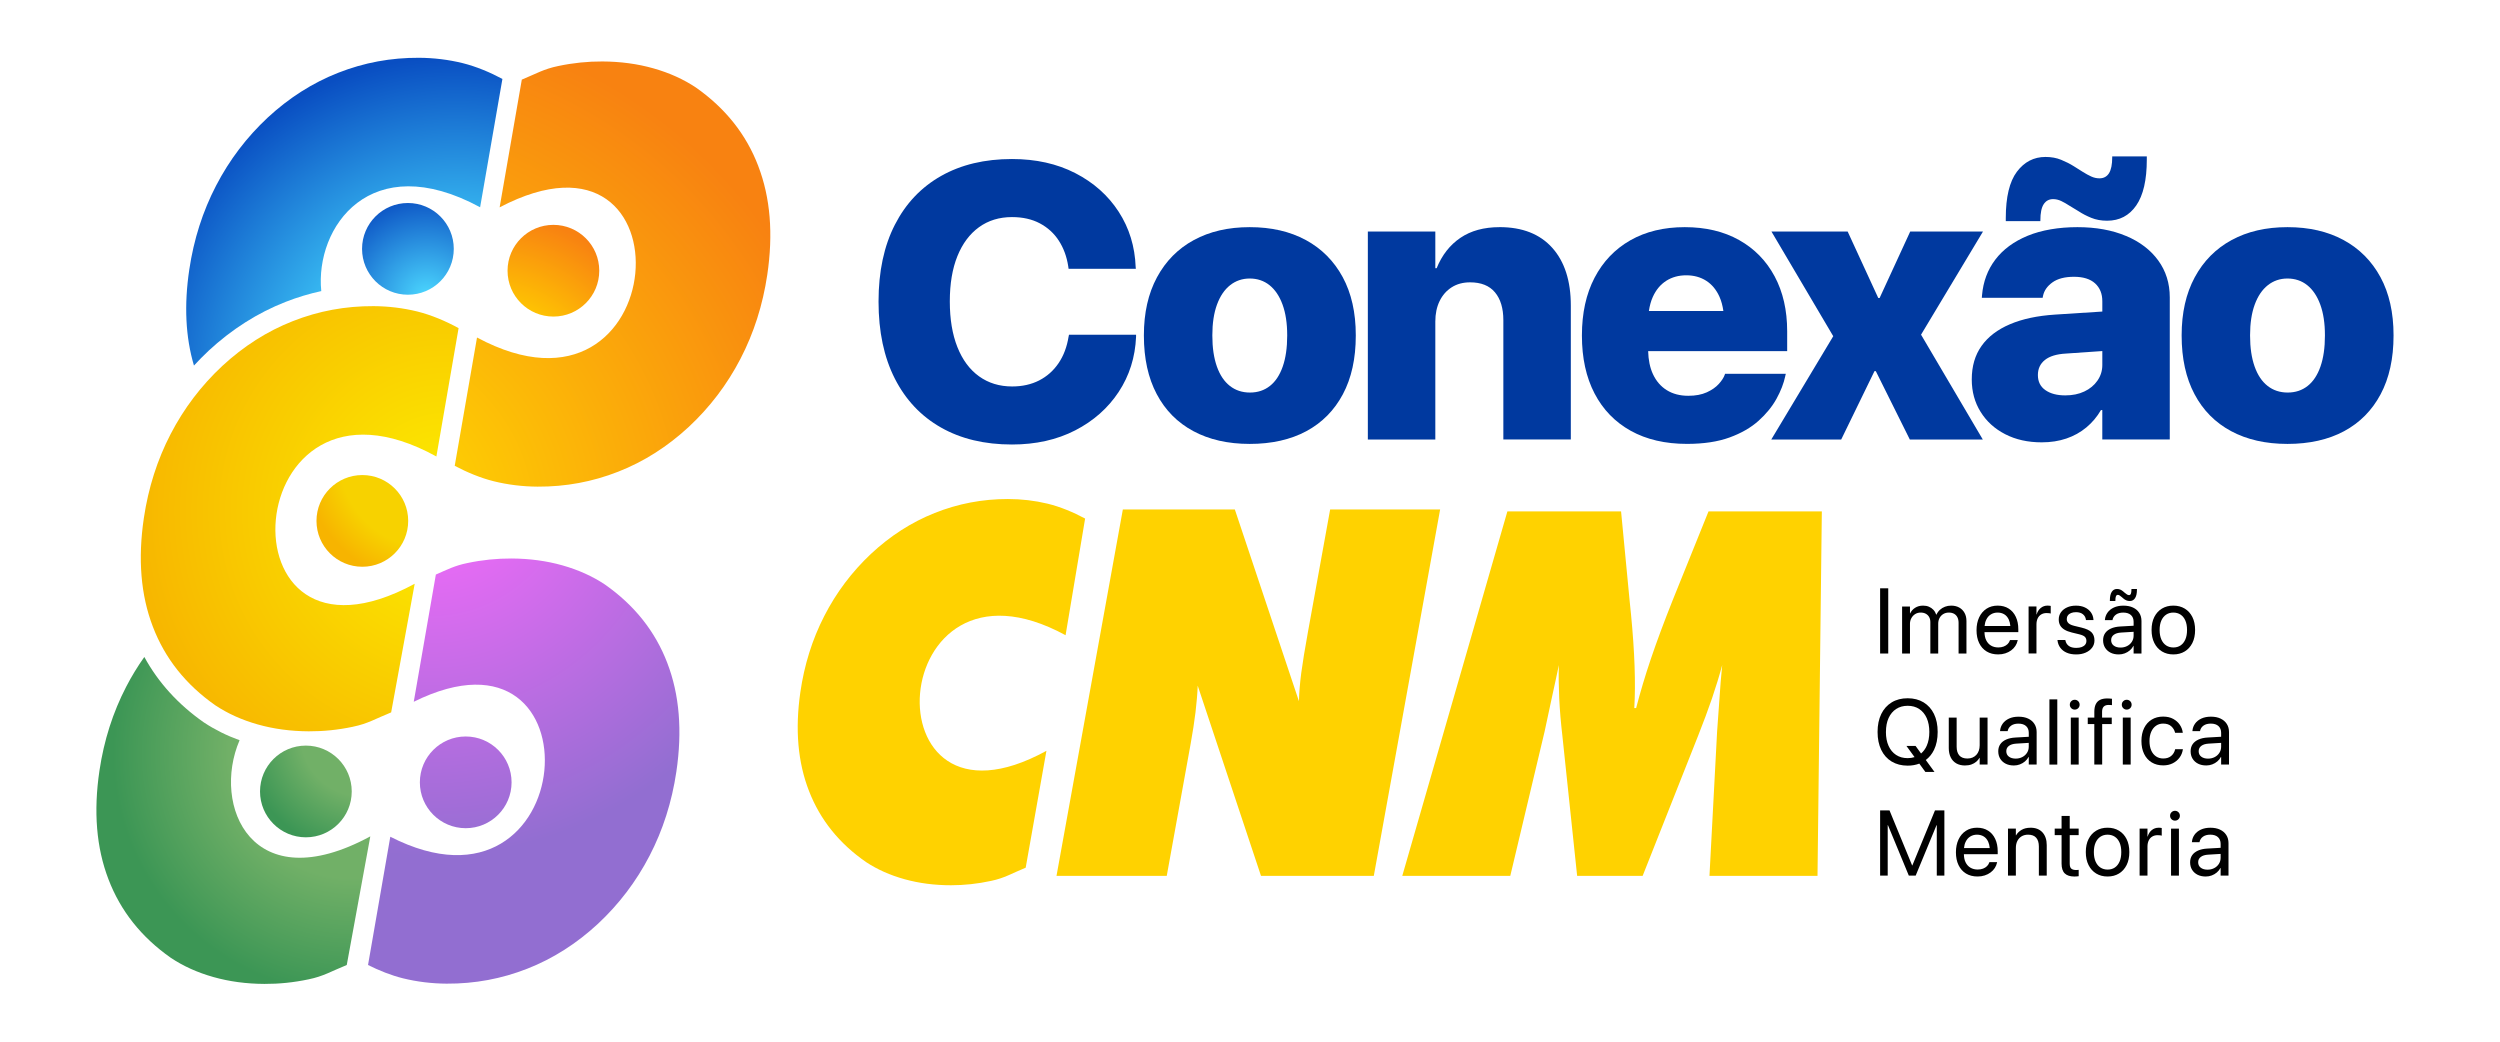
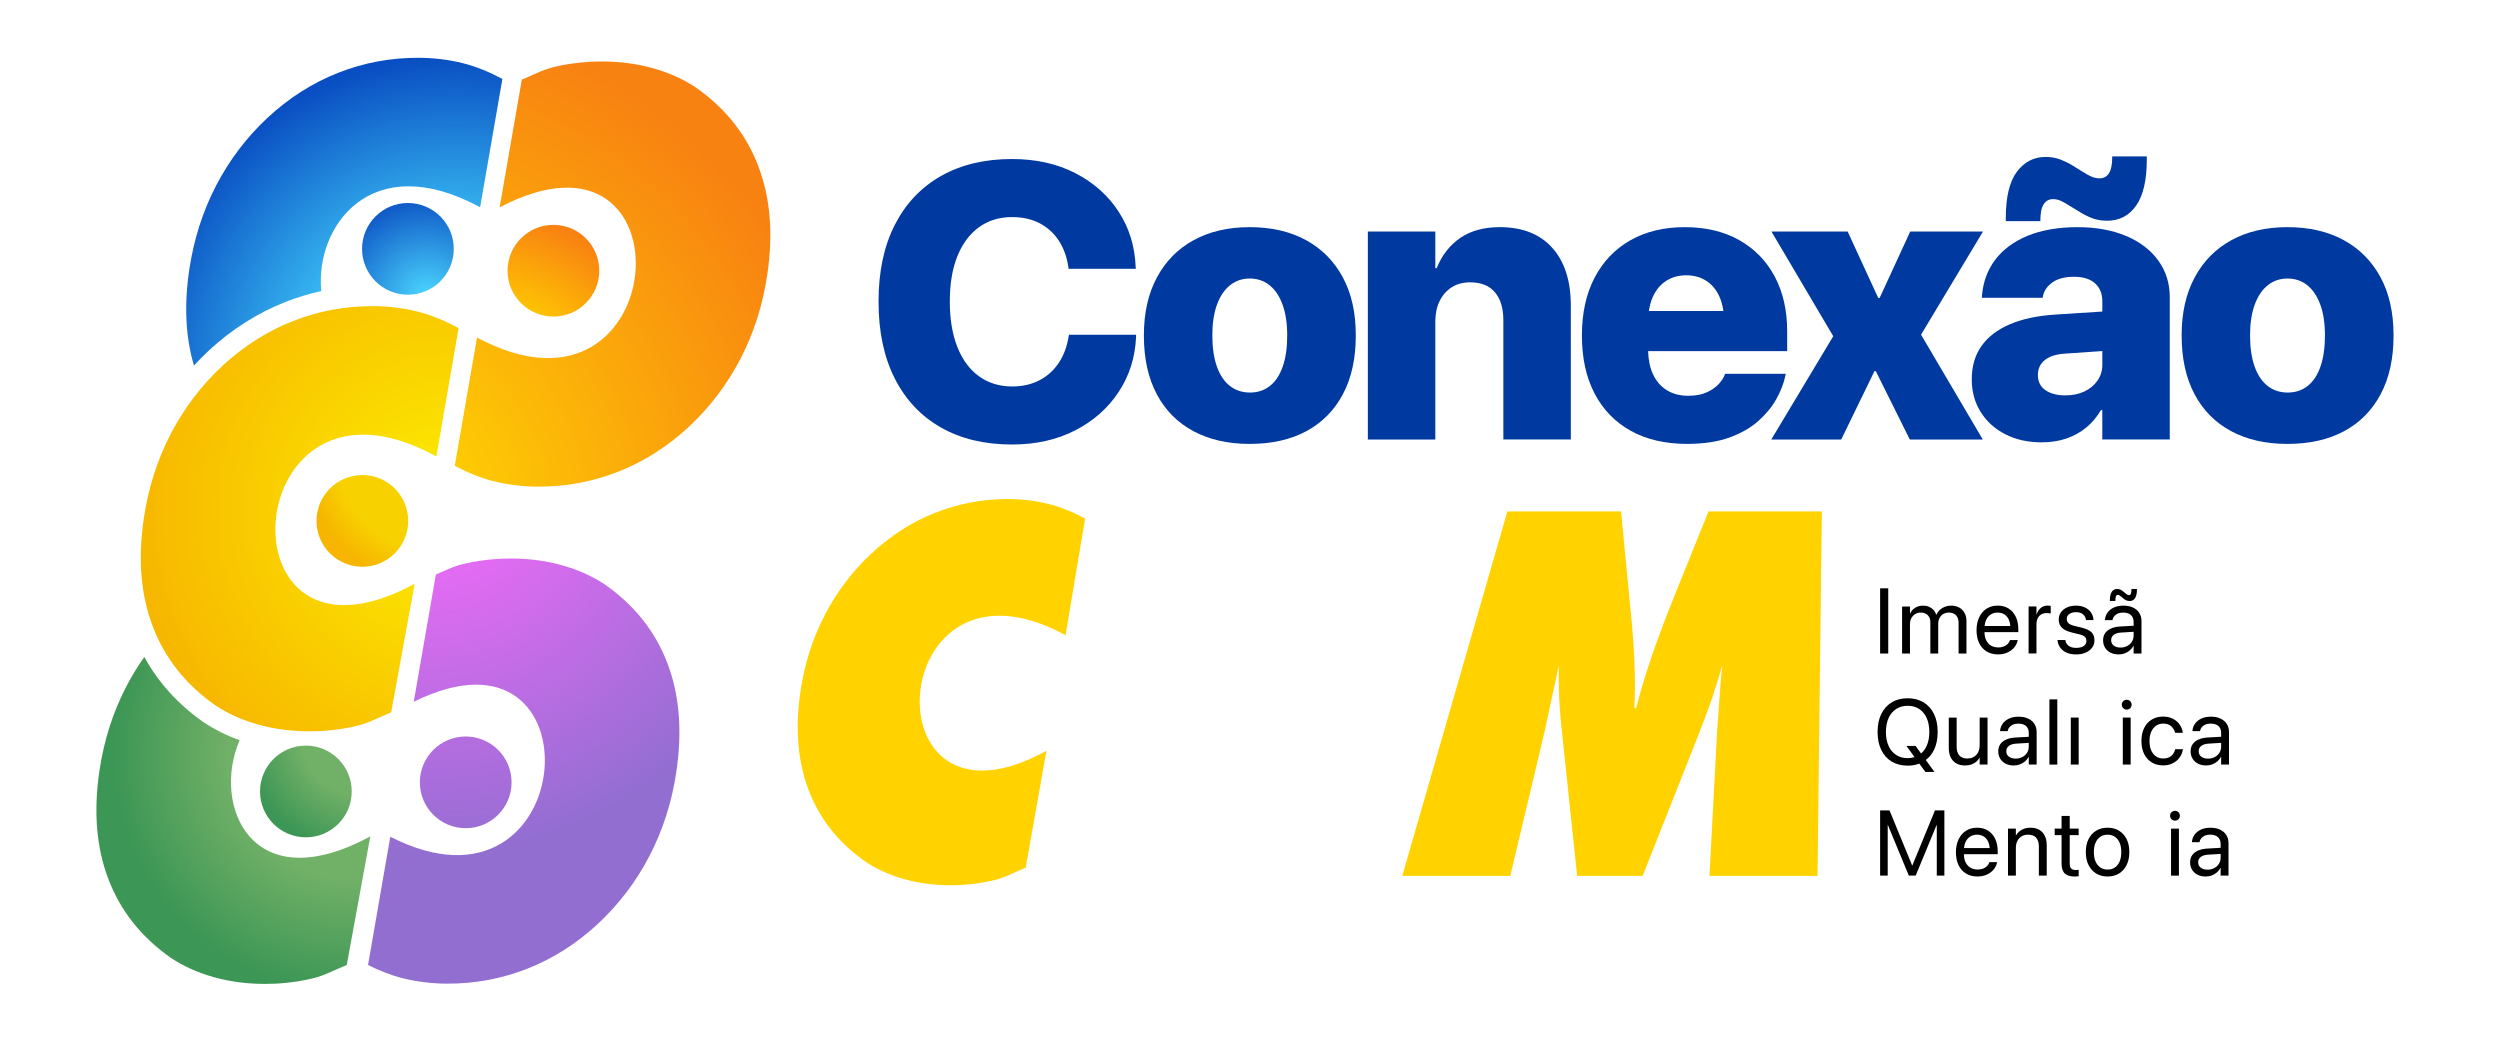
<svg xmlns="http://www.w3.org/2000/svg" xmlns:xlink="http://www.w3.org/1999/xlink" id="Layer_1" viewBox="0 0 1080 450">
  <defs>
    <style>.cls-1{fill:url(#radial-gradient-7);}.cls-2{fill:url(#radial-gradient-6);}.cls-3{fill:url(#radial-gradient-5);}.cls-4{fill:url(#radial-gradient-4);}.cls-5{fill:url(#radial-gradient-9);}.cls-6{fill:url(#radial-gradient-8);}.cls-7{fill:url(#radial-gradient-3);}.cls-8{fill:url(#radial-gradient-2);}.cls-9{fill:url(#radial-gradient);}.cls-10{fill:#ffd200;}.cls-11{fill:url(#radial-gradient-10);}.cls-12{fill:#00399f;}</style>
    <radialGradient id="radial-gradient" cx="193.52" cy="220.83" fx="193.52" fy="220.83" r="176.62" gradientUnits="userSpaceOnUse">
      <stop offset="0" stop-color="#fcee00" />
      <stop offset=".8" stop-color="#f7b400" />
    </radialGradient>
    <radialGradient id="radial-gradient-2" cx="211.93" cy="177.18" fx="211.93" fy="177.18" r="139.05" gradientTransform="translate(-2.17 -1.52) rotate(.3)" gradientUnits="userSpaceOnUse">
      <stop offset=".29" stop-color="#ffce00" />
      <stop offset=".61" stop-color="#f88211" />
    </radialGradient>
    <radialGradient id="radial-gradient-3" cx="189.72" cy="197.1" fx="189.72" fy="197.1" r="56" gradientTransform="translate(-2.17 -1.52) rotate(.3)" gradientUnits="userSpaceOnUse">
      <stop offset=".72" stop-color="#f7d200" />
      <stop offset="1" stop-color="#f7b400" />
    </radialGradient>
    <radialGradient id="radial-gradient-4" cx="187.19" cy="128.87" fx="187.19" fy="128.87" r="52.07" gradientTransform="translate(-2.17 -1.52) rotate(.3)" gradientUnits="userSpaceOnUse">
      <stop offset="0" stop-color="#4cd8ff" />
      <stop offset="1" stop-color="#003ab9" />
    </radialGradient>
    <radialGradient id="radial-gradient-5" cx="160.32" cy="318.24" fx="160.32" fy="318.24" r="57.45" gradientTransform="translate(-2.17 -1.52) rotate(.3)" gradientUnits="userSpaceOnUse">
      <stop offset=".46" stop-color="#71b067" />
      <stop offset=".89" stop-color="#3c9655" />
    </radialGradient>
    <radialGradient id="radial-gradient-6" cx="189.08" cy="206.78" fx="189.08" fy="206.78" r="241.39" gradientTransform="translate(-2.17 -1.52) rotate(.3)" gradientUnits="userSpaceOnUse">
      <stop offset="0" stop-color="#ff6aff" />
      <stop offset=".69" stop-color="#926ed1" />
    </radialGradient>
    <radialGradient id="radial-gradient-7" cx="152.83" cy="224.26" fx="152.83" fy="224.26" r="218.17" gradientUnits="userSpaceOnUse">
      <stop offset="0" stop-color="#ffe000" />
      <stop offset="1" stop-color="#f88211" />
    </radialGradient>
    <radialGradient id="radial-gradient-8" cx="185.5" cy="204.01" fx="185.5" fy="204.01" r="240.46" gradientTransform="matrix(1,0,0,1,0,0)" xlink:href="#radial-gradient-6" />
    <radialGradient id="radial-gradient-9" cx="197.21" cy="164.31" fx="197.21" fy="164.31" r="205.81" gradientUnits="userSpaceOnUse">
      <stop offset=".23" stop-color="#45d8ff" />
      <stop offset=".68" stop-color="#094ec2" />
    </radialGradient>
    <radialGradient id="radial-gradient-10" cx="152.78" cy="325.58" fx="152.78" fy="325.58" r="116.97" gradientTransform="matrix(1,0,0,1,0,0)" xlink:href="#radial-gradient-5" />
  </defs>
  <path class="cls-10" d="M738.49,378.37l3.3-62.37c.35-4.81.65-9.59,1.03-14.33.31-4.77.68-9.6,1.17-14.36-1.2,4.49-2.66,9.26-4.39,14.36-1.72,5.01-3.73,10.39-6.01,16.16l-23.97,60.54h-28.3l-6.38-60.54c-.67-5.77-1.12-11.15-1.36-16.16-.22-5.1-.31-9.87-.15-14.36-1.04,4.83-2.03,9.64-3.1,14.39-.99,4.71-2.02,9.49-3.06,14.3l-14.83,62.37h-46.66l45.4-157.43h49.12l3.73,38.92c.1,1.2.31,3.06.56,5.49,1.59,16.44,2.06,29.91,1.42,40.53h.8c1.73-6.66,3.83-13.77,6.38-21.31,2.55-7.52,5.68-15.95,9.44-25.37l15.44-38.26h48.96l-1.87,157.43h-46.68" />
-   <path class="cls-10" d="M456.41,378.37l28.66-158.28h48.38l27.69,82.84c.09-3.66.42-7.74,1-12.23.6-4.46,1.55-10.29,2.86-17.52l9.62-53.08h47.51l-28.65,158.28h-48.73l-27.34-82.17c-.13,3.53-.47,7.34-.95,11.46-.49,4.06-1.19,8.54-2.1,13.63l-10.33,57.08h-47.64" />
  <path class="cls-10" d="M460.3,274.4c-78.34-42.65-86.46,92.94-8.24,49.95l-8.96,50.49c-6.08,2.5-9.09,4.47-14.92,5.7-5.85,1.27-11.63,1.89-17.34,1.89-7.05,0-13.71-.85-20-2.59-6.31-1.74-11.83-4.22-16.68-7.41-11.66-8.07-19.85-18.31-24.66-30.69-4.83-12.37-6.07-26.56-3.76-42.63,1.7-11.83,5.14-22.85,10.34-32.98,5.18-10.13,11.91-19.06,20.11-26.79,8.34-7.8,17.54-13.73,27.58-17.72,10.1-4.03,20.62-6.04,31.61-6.04,5.89,0,11.59.67,17.14,2,5.51,1.33,11.22,3.73,16.25,6.44l-8.44,50.38" />
  <path class="cls-9" d="M152.5,313.94c6.43-1.32,9.77-3.47,16.48-6.19l10.17-55.57c-86.42,46.9-76.68-102.43,9.37-54.98l9.59-55.45c-5.52-3.02-11.8-5.69-17.86-7.19-6.11-1.5-12.39-2.27-18.87-2.31-12.11-.06-23.71,2.08-34.86,6.47-11.08,4.34-21.25,10.82-30.48,19.36-9.08,8.47-16.54,18.27-22.31,29.4-5.78,11.13-9.64,23.25-11.58,36.28-2.63,17.69-1.35,33.33,3.89,46.98,5.22,13.67,14.19,25,26.99,33.96,5.33,3.54,11.39,6.3,18.33,8.26,6.92,1.96,14.26,2.93,22.02,2.97,6.29.03,12.67-.61,19.12-1.98Z" />
  <circle class="cls-8" cx="239.07" cy="116.95" r="19.81" />
  <circle class="cls-7" cx="156.53" cy="225.03" r="19.81" />
  <circle class="cls-4" cx="176.22" cy="107.51" r="19.81" />
  <circle class="cls-3" cx="132.14" cy="341.91" r="19.81" />
  <circle class="cls-2" cx="201.19" cy="337.97" r="19.81" />
  <path class="cls-12" d="M461.63,145.41c-.71,4.45-2.16,8.29-4.35,11.51-2.19,3.22-4.98,5.69-8.37,7.43-3.39,1.73-7.28,2.6-11.66,2.6-5.47,0-10.24-1.46-14.29-4.37-4.05-2.91-7.17-7.12-9.36-12.62-2.19-5.5-3.28-12.07-3.28-19.72v-.08c0-7.59,1.09-14.09,3.28-19.51,2.19-5.42,5.3-9.58,9.32-12.5,4.02-2.91,8.77-4.37,14.25-4.37,4.65,0,8.67.91,12.07,2.72,3.39,1.81,6.12,4.3,8.17,7.47,2.05,3.16,3.41,6.83,4.06,11.01l.16,1.15h29.06l-.08-.74c-.33-8.91-2.78-16.88-7.35-23.93-4.57-7.04-10.81-12.59-18.72-16.66-7.91-4.07-17.04-6.1-27.38-6.1-11.77,0-21.96,2.43-30.58,7.3-8.62,4.87-15.29,11.89-19.99,21.08-4.71,9.19-7.06,20.24-7.06,33.16v.08c0,12.93,2.34,23.99,7.02,33.21,4.68,9.21,11.33,16.27,19.95,21.16,8.62,4.9,18.84,7.34,30.67,7.34,10.29,0,19.39-2.04,27.3-6.1,7.91-4.07,14.18-9.61,18.8-16.62,4.62-7.01,7.13-14.95,7.51-23.8v-.91h-28.98l-.16.83Z" />
  <path class="cls-12" d="M564.11,103.7c-6.84-3.71-14.92-5.57-24.22-5.57s-17.3,1.86-24.14,5.57c-6.84,3.71-12.15,9.08-15.93,16.09-3.78,7.01-5.66,15.36-5.66,25.04v.17c0,9.85,1.85,18.26,5.54,25.24,3.69,6.99,8.96,12.32,15.81,16,6.84,3.68,14.97,5.53,24.38,5.53s17.61-1.83,24.43-5.49c6.81-3.66,12.08-8.98,15.8-15.96,3.72-6.98,5.58-15.43,5.58-25.33v-.17c0-9.79-1.89-18.16-5.66-25.12-3.78-6.96-9.09-12.29-15.93-16.01ZM556.07,144.99c0,5.23-.64,9.68-1.93,13.37-1.29,3.68-3.13,6.48-5.54,8.37-2.41,1.9-5.28,2.85-8.62,2.85s-6.23-.95-8.66-2.85c-2.44-1.9-4.31-4.69-5.62-8.37-1.31-3.68-1.97-8.14-1.97-13.37v-.17c0-5.17.67-9.58,2.01-13.24,1.34-3.66,3.23-6.45,5.66-8.37,2.43-1.92,5.27-2.89,8.5-2.89s6.13.96,8.54,2.89c2.41,1.93,4.28,4.72,5.62,8.37,1.34,3.66,2.01,8.07,2.01,13.24v.17Z" />
  <path class="cls-12" d="M647.8,98.13c-6.73,0-12.37,1.54-16.91,4.62-4.54,3.08-7.96,7.45-10.26,13.12h-.57v-15.84h-29.15v89.84h29.15v-50.98c0-3.35.62-6.3,1.85-8.83,1.23-2.53,2.97-4.51,5.21-5.94,2.24-1.43,4.9-2.15,7.96-2.15,4.76,0,8.35,1.44,10.76,4.33,2.41,2.89,3.61,6.89,3.61,12v51.56h29.15v-57.83c0-10.67-2.67-18.99-8.01-24.96-5.34-5.97-12.93-8.95-22.78-8.95Z" />
  <path class="cls-12" d="M771.22,162.48l.25-.99h-26.27l-.08.33c-.44,1.27-1.3,2.61-2.59,4.04-1.29,1.43-3.03,2.64-5.21,3.63-2.19.99-4.84,1.49-7.96,1.49-3.61,0-6.72-.81-9.32-2.43-2.6-1.62-4.6-3.95-5.99-6.97-1.28-2.78-1.95-6.1-2.05-9.9h60.06v-8.58c0-9.07-1.81-16.98-5.42-23.72-3.61-6.74-8.73-11.96-15.35-15.68-6.62-3.71-14.45-5.57-23.48-5.57s-16.87,1.9-23.52,5.69c-6.65,3.79-11.8,9.19-15.44,16.17-3.64,6.98-5.46,15.29-5.46,24.91v.08c0,9.68,1.82,18.01,5.46,25,3.64,6.98,8.85,12.36,15.64,16.13,6.79,3.77,14.89,5.65,24.3,5.65,7.17,0,13.29-.92,18.35-2.76,5.06-1.84,9.25-4.25,12.56-7.22,3.31-2.97,5.9-6.15,7.76-9.53,1.86-3.38,3.12-6.64,3.78-9.78ZM719.79,121.32c2.49-1.59,5.38-2.39,8.66-2.39s6.16.78,8.62,2.35c2.46,1.57,4.38,3.88,5.75,6.93.81,1.81,1.35,3.88,1.68,6.15h-32.18c.33-2.23.87-4.27,1.68-6.06,1.37-3.05,3.3-5.38,5.79-6.97Z" />
  <polygon class="cls-12" points="856.65 100.03 825.21 100.03 811.99 128.74 811.41 128.74 798.19 100.03 765.27 100.03 791.96 145.24 765.19 189.87 795.4 189.87 809.77 160.34 810.35 160.34 825.04 189.87 856.57 189.87 829.89 144.58 856.65 100.03" />
  <path class="cls-12" d="M881.44,95.18c0-3.19.48-5.51,1.44-6.97.96-1.46,2.31-2.19,4.06-2.19,1.2,0,2.38.28,3.53.83,1.15.55,2.35,1.24,3.61,2.06l3.94,2.39c1.59,1.05,3.39,1.98,5.42,2.81,2.03.83,4.3,1.24,6.82,1.24,5.36,0,9.56-2.2,12.6-6.6,3.04-4.4,4.56-11,4.56-19.8v-1.4h-14.94v.33c0,3.19-.47,5.51-1.4,6.97-.93,1.46-2.3,2.19-4.11,2.19-1.2,0-2.38-.26-3.53-.78-1.15-.52-2.38-1.2-3.69-2.02l-3.94-2.48c-1.59-.99-3.38-1.9-5.38-2.72-2-.83-4.26-1.24-6.77-1.24-5.04,0-9.15,2.13-12.36,6.39-3.2,4.26-4.8,10.93-4.8,20.01v1.32h14.94v-.33Z" />
  <path class="cls-12" d="M918.43,101.93c-5.99-2.53-12.99-3.8-20.98-3.8s-15.48,1.24-21.47,3.71c-5.99,2.47-10.66,5.91-14,10.31-3.34,4.4-5.25,9.54-5.75,15.43l-.08,1.07h26.27l.16-.83c.49-2.31,1.86-4.26,4.11-5.86,2.24-1.59,5.34-2.39,9.28-2.39s7.03.95,9.11,2.85c2.08,1.9,3.12,4.47,3.12,7.71v4.46l-20.36,1.31c-7.66.49-14.18,1.88-19.54,4.17-5.37,2.28-9.46,5.4-12.27,9.36-2.82,3.96-4.23,8.77-4.23,14.44v.08c0,5.23,1.27,9.89,3.82,13.98,2.54,4.1,6.09,7.32,10.63,9.65,4.54,2.34,9.8,3.51,15.76,3.51,3.89,0,7.44-.55,10.67-1.65,3.23-1.1,6.1-2.69,8.62-4.79,2.52-2.09,4.62-4.59,6.32-7.51h.57v12.7h29.15v-61.38c0-6.05-1.66-11.36-4.97-15.92-3.31-4.56-7.96-8.11-13.96-10.64ZM906.11,164.42c-1.4,2.01-3.28,3.58-5.67,4.7-2.38,1.13-5.13,1.69-8.25,1.69-3.56,0-6.42-.76-8.58-2.27-2.16-1.51-3.24-3.67-3.24-6.48v-.08c0-2.69,1.01-4.85,3.04-6.48,2.03-1.62,5.06-2.54,9.11-2.76l15.68-1.08v6.03c0,2.47-.7,4.72-2.09,6.72Z" />
  <path class="cls-12" d="M1028.35,119.71c-3.78-6.96-9.09-12.29-15.93-16.01-6.84-3.71-14.92-5.57-24.22-5.57s-17.3,1.86-24.14,5.57c-6.84,3.71-12.15,9.08-15.93,16.09-3.78,7.01-5.66,15.36-5.66,25.04v.17c0,9.85,1.85,18.26,5.54,25.24,3.69,6.99,8.96,12.32,15.81,16,6.84,3.68,14.97,5.53,24.38,5.53s17.61-1.83,24.43-5.49c6.81-3.66,12.08-8.98,15.8-15.96,3.72-6.98,5.58-15.43,5.58-25.33v-.17c0-9.79-1.89-18.16-5.66-25.12ZM1004.37,144.99c0,5.23-.64,9.68-1.93,13.37-1.29,3.68-3.13,6.48-5.54,8.37-2.41,1.9-5.28,2.85-8.62,2.85s-6.23-.95-8.66-2.85c-2.44-1.9-4.31-4.69-5.62-8.37-1.31-3.68-1.97-8.14-1.97-13.37v-.17c0-5.17.67-9.58,2.01-13.24,1.34-3.66,3.23-6.45,5.66-8.37,2.43-1.92,5.27-2.89,8.5-2.89s6.13.96,8.54,2.89c2.41,1.93,4.28,4.72,5.62,8.37,1.34,3.66,2.01,8.07,2.01,13.24v.17Z" />
  <rect x="812.21" y="254.15" width="3.51" height="28.17" />
  <path d="M825.1,269.59c0-.95.2-1.8.61-2.54.4-.74.95-1.33,1.65-1.77.7-.44,1.49-.65,2.39-.65.85,0,1.58.17,2.2.51.62.34,1.1.81,1.44,1.42.34.61.52,1.33.52,2.15v13.61h3.4v-12.9c0-.92.2-1.75.59-2.47.39-.72.93-1.29,1.62-1.7.69-.41,1.48-.62,2.38-.62s1.66.18,2.28.53c.62.35,1.1.86,1.43,1.52.33.66.5,1.46.5,2.4v13.24h3.4v-14.02c0-1.35-.27-2.53-.82-3.52-.55-1-1.31-1.77-2.3-2.32-.99-.55-2.15-.83-3.49-.83-.95,0-1.84.16-2.66.47s-1.56.76-2.19,1.34c-.63.58-1.14,1.28-1.51,2.1h-.08c-.29-.83-.7-1.54-1.25-2.12-.55-.58-1.19-1.02-1.94-1.33-.75-.31-1.58-.46-2.51-.46-1.3,0-2.44.31-3.42.93-.98.62-1.69,1.43-2.15,2.43h-.08v-2.97h-3.4v20.3h3.4v-12.73Z" />
  <path d="M868.83,280.96c.74-.55,1.35-1.19,1.82-1.92s.8-1.51.97-2.34l.04-.2h-3.34l-.06.18c-.2.59-.52,1.11-.98,1.56s-1.02.81-1.7,1.07-1.44.39-2.3.39c-1.22,0-2.28-.27-3.18-.81-.9-.54-1.59-1.32-2.08-2.33-.47-.97-.7-2.13-.72-3.47h14.61v-1.25c0-2.03-.36-3.81-1.07-5.35-.72-1.54-1.74-2.73-3.08-3.58-1.33-.85-2.93-1.28-4.77-1.28s-3.46.45-4.82,1.34c-1.37.89-2.43,2.13-3.18,3.73-.75,1.59-1.13,3.44-1.13,5.53v.02c0,2.12.37,3.97,1.12,5.53.75,1.57,1.82,2.78,3.22,3.64,1.4.86,3.07,1.29,5.01,1.29,1.11,0,2.13-.15,3.08-.46s1.8-.73,2.54-1.29ZM860.06,265.42c.86-.53,1.83-.79,2.91-.79s2.04.25,2.87.75c.83.5,1.49,1.27,1.96,2.29.35.77.57,1.68.67,2.75h-11.12c.1-1.02.32-1.91.69-2.66.49-1.04,1.17-1.82,2.03-2.34Z" />
  <path d="M885.93,261.76c-.13-.03-.32-.06-.56-.09-.24-.03-.51-.05-.81-.05-1.15,0-2.13.35-2.97,1.03-.83.69-1.42,1.62-1.76,2.79h-.08v-3.44h-3.4v20.3h3.4v-12.53c0-1.03.18-1.91.54-2.65.36-.74.87-1.3,1.52-1.69.66-.39,1.42-.59,2.29-.59.42,0,.79.02,1.12.06.33.04.56.08.69.14v-3.3Z" />
  <path d="M903.79,279.8c.68-.91,1.02-1.96,1.02-3.14v-.02c0-1.44-.42-2.6-1.25-3.47-.83-.86-2.28-1.54-4.33-2.04l-3.22-.78c-.74-.18-1.35-.41-1.82-.68-.47-.27-.81-.6-1.03-.97-.21-.37-.32-.78-.32-1.24v-.02c0-.6.16-1.12.48-1.57s.78-.8,1.38-1.04c.6-.25,1.31-.37,2.13-.37,1.26,0,2.26.3,3,.9s1.17,1.39,1.3,2.38l.02.14h3.24l-.02-.25c-.08-1.13-.43-2.15-1.06-3.05-.63-.9-1.5-1.62-2.6-2.15-1.1-.53-2.39-.79-3.87-.79s-2.75.25-3.87.76-2,1.21-2.64,2.11c-.63.9-.95,1.93-.95,3.1v.02c0,.98.21,1.83.62,2.56.42.73,1.05,1.34,1.88,1.84.84.5,1.9.91,3.17,1.22l3.22.78c1.16.29,1.96.65,2.4,1.09s.66,1.03.66,1.76v.02c0,.61-.18,1.14-.53,1.59-.35.45-.85.79-1.5,1.04-.65.24-1.44.36-2.36.36-1.38,0-2.45-.28-3.22-.85s-1.26-1.36-1.46-2.37l-.04-.2h-3.4l.02.18c.14,1.21.55,2.27,1.22,3.18.67.91,1.58,1.62,2.74,2.13s2.53.76,4.12.76,2.86-.26,4.05-.77c1.19-.51,2.13-1.23,2.81-2.14Z" />
  <path d="M925.12,282.32v-14.03c0-1.35-.32-2.53-.96-3.52-.64-1-1.54-1.77-2.7-2.31-1.16-.55-2.55-.82-4.15-.82s-2.96.27-4.12.81c-1.16.54-2.07,1.27-2.72,2.18-.66.91-1.04,1.93-1.14,3.05l-.02.21h3.28l.04-.18c.2-.91.69-1.65,1.49-2.22.8-.57,1.85-.85,3.15-.85,1.42,0,2.51.36,3.29,1.06.77.71,1.16,1.68,1.16,2.92v1.7l-5.82.33c-1.55.09-2.87.38-3.97.88-1.1.5-1.94,1.16-2.52,2.01-.58.85-.87,1.85-.87,3.01v.04c0,1.22.28,2.3.85,3.22s1.36,1.64,2.37,2.15,2.19.76,3.53.76c.91,0,1.77-.15,2.59-.46s1.55-.73,2.2-1.29c.65-.55,1.17-1.2,1.56-1.94h.08v3.3h3.4ZM920.97,277.24c-.5.78-1.18,1.4-2.03,1.84s-1.81.67-2.88.67c-1.22,0-2.2-.29-2.94-.86s-1.1-1.35-1.1-2.32v-.04c0-.95.37-1.71,1.12-2.28.75-.57,1.8-.9,3.15-.98l5.43-.33v1.65c0,.98-.25,1.86-.75,2.64Z" />
  <path d="M913.84,259.42c0-.83.08-1.45.25-1.84s.44-.6.8-.6c.29,0,.57.1.85.3s.58.44.91.71l.7.6c.36.31.77.57,1.22.76.45.2.95.29,1.51.29.96,0,1.72-.41,2.26-1.24.55-.83.82-2.07.82-3.72v-.23h-2.38v.2c0,.83-.08,1.45-.24,1.84-.16.4-.43.6-.81.6-.29,0-.58-.1-.88-.29s-.62-.44-.96-.72l-.7-.6c-.37-.31-.76-.57-1.19-.76s-.92-.29-1.46-.29c-.96,0-1.72.41-2.26,1.24-.55.83-.82,2.07-.82,3.72v.23h2.38v-.2Z" />
-   <path d="M948.28,272.17v-.04c0-2.16-.39-4.02-1.18-5.59-.79-1.57-1.89-2.78-3.3-3.63-1.41-.85-3.05-1.28-4.93-1.28s-3.5.43-4.91,1.28c-1.41.85-2.51,2.06-3.3,3.63-.79,1.57-1.18,3.43-1.18,5.59v.04c0,2.15.39,4.01,1.18,5.59.79,1.58,1.89,2.8,3.3,3.66,1.41.86,3.05,1.29,4.93,1.29s3.51-.43,4.92-1.29c1.41-.86,2.5-2.08,3.29-3.65.79-1.58,1.18-3.44,1.18-5.6ZM944.8,272.17c0,1.59-.24,2.95-.73,4.07s-1.17,1.98-2.05,2.58-1.92.89-3.11.89-2.24-.3-3.13-.89c-.89-.59-1.58-1.45-2.08-2.58-.49-1.13-.74-2.48-.74-4.07v-.04c0-1.59.25-2.94.74-4.05.5-1.11,1.19-1.97,2.08-2.56.89-.59,1.92-.89,3.09-.89s2.24.29,3.13.88c.89.59,1.58,1.44,2.07,2.56.49,1.12.73,2.47.73,4.06v.04Z" />
  <path d="M817.2,328.98c1.95,1.18,4.25,1.78,6.92,1.78,1.86,0,3.52-.31,5.02-.88l2.61,3.59h3.94l-3.75-5.15c1.48-1.12,2.68-2.57,3.55-4.37,1.05-2.17,1.58-4.75,1.58-7.73v-.04c0-2.98-.53-5.55-1.58-7.72-1.05-2.17-2.55-3.84-4.49-5.03-1.94-1.18-4.24-1.78-6.89-1.78s-4.95.59-6.9,1.78c-1.95,1.19-3.45,2.86-4.51,5.03-1.06,2.17-1.59,4.74-1.59,7.72v.04c0,2.98.53,5.56,1.58,7.73s2.55,3.85,4.5,5.04ZM814.73,316.18c0-2.32.38-4.32,1.15-6,.77-1.68,1.85-2.99,3.26-3.9,1.41-.92,3.06-1.38,4.98-1.38s3.57.46,4.97,1.38c1.4.92,2.48,2.22,3.24,3.91s1.14,3.69,1.14,5.99v.04c0,2.29-.38,4.28-1.13,5.97-.6,1.35-1.42,2.45-2.44,3.32l-2.39-3.28h-3.94l3.52,4.84c-.91.29-1.9.45-2.98.45-1.93,0-3.59-.46-5-1.39-1.41-.92-2.49-2.23-3.25-3.92-.76-1.69-1.14-3.69-1.14-5.99v-.04Z" />
  <path d="M848.89,330.68c1.03,0,1.95-.14,2.75-.43.81-.29,1.5-.68,2.08-1.17.58-.5,1.05-1.05,1.42-1.68h.08v2.89h3.4v-20.3h-3.4v11.95c0,.86-.12,1.64-.37,2.35s-.6,1.31-1.07,1.82c-.47.5-1.03.89-1.67,1.16-.64.27-1.37.41-2.18.41-1.56,0-2.73-.44-3.5-1.32-.77-.88-1.16-2.14-1.16-3.8v-12.57h-3.4v13.18c0,1.53.28,2.87.83,3.99.55,1.13,1.35,1.99,2.4,2.61,1.05.61,2.31.92,3.8.92Z" />
  <path d="M872.59,330.22c.81-.31,1.55-.73,2.2-1.29.65-.55,1.17-1.2,1.56-1.94h.08v3.3h3.4v-14.03c0-1.35-.32-2.53-.96-3.52-.64-1-1.54-1.77-2.7-2.31-1.16-.55-2.55-.82-4.15-.82s-2.96.27-4.12.81-2.07,1.27-2.72,2.18c-.66.91-1.04,1.93-1.14,3.05l-.02.21h3.28l.04-.18c.2-.91.69-1.65,1.49-2.22.8-.57,1.85-.85,3.15-.85,1.42,0,2.51.36,3.29,1.06.77.71,1.16,1.68,1.16,2.92v1.7l-5.82.33c-1.55.09-2.87.38-3.97.88-1.1.5-1.94,1.16-2.52,2.01-.58.85-.87,1.85-.87,3.01v.04c0,1.22.28,2.3.85,3.22s1.36,1.64,2.37,2.15,2.19.76,3.53.76c.91,0,1.77-.15,2.59-.46ZM866.72,324.55v-.04c0-.95.37-1.71,1.12-2.28.75-.57,1.8-.9,3.15-.98l5.43-.33v1.65c0,.98-.25,1.86-.75,2.64-.5.78-1.18,1.4-2.03,1.84s-1.81.67-2.88.67c-1.22,0-2.2-.29-2.94-.86s-1.1-1.35-1.1-2.32Z" />
  <rect x="885.35" y="302.13" width="3.4" height="28.17" />
-   <path d="M896.28,302.3c-.59,0-1.09.21-1.5.62-.42.41-.62.91-.62,1.51s.21,1.09.62,1.5c.42.42.92.62,1.5.62s1.1-.21,1.51-.62c.41-.42.61-.92.61-1.5s-.2-1.1-.61-1.51c-.41-.41-.91-.62-1.51-.62Z" />
  <rect x="894.59" y="309.99" width="3.4" height="20.3" />
-   <path d="M904.74,309.99h-2.83v2.81h2.83v17.49h3.4v-17.49h4.14v-2.81h-4.18v-2.48c0-1,.23-1.75.7-2.24.47-.49,1.17-.73,2.11-.73.26,0,.52,0,.77.02.25.01.48.03.69.06v-2.75c-.25-.04-.56-.07-.94-.1s-.75-.04-1.13-.04c-1.25,0-2.28.21-3.1.62-.82.42-1.44,1.05-1.84,1.9-.41.85-.61,1.93-.61,3.23v2.5Z" />
  <path d="M918.74,302.3c-.59,0-1.09.21-1.5.62-.42.41-.62.91-.62,1.51s.21,1.09.62,1.5c.42.42.92.62,1.5.62s1.1-.21,1.51-.62c.41-.42.61-.92.61-1.5s-.2-1.1-.61-1.51c-.41-.41-.91-.62-1.51-.62Z" />
  <rect x="917.05" y="309.99" width="3.4" height="20.3" />
  <path d="M939.63,323.85c-.29,1.13-.86,2.05-1.73,2.76-.86.71-1.99,1.06-3.39,1.06-1.17,0-2.2-.3-3.09-.9-.89-.6-1.59-1.46-2.09-2.58-.5-1.12-.75-2.47-.75-4.04v-.02c0-1.53.25-2.87.74-3.99.5-1.13,1.18-2,2.07-2.62.89-.62,1.91-.93,3.08-.93,1.5,0,2.66.38,3.5,1.15.84.77,1.38,1.66,1.63,2.67l.04.16h3.32l-.02-.16c-.14-1.16-.56-2.26-1.26-3.3-.7-1.04-1.65-1.89-2.86-2.55-1.21-.66-2.66-.99-4.35-.99-1.87,0-3.51.43-4.92,1.29s-2.5,2.08-3.28,3.65c-.78,1.58-1.17,3.43-1.17,5.56v.02c0,2.15.38,4.01,1.15,5.59.77,1.58,1.86,2.8,3.27,3.67,1.41.87,3.08,1.3,4.99,1.3,1.54,0,2.9-.3,4.11-.91,1.2-.6,2.19-1.42,2.95-2.46.76-1.03,1.23-2.2,1.42-3.48l.02-.14h-3.34l-.04.16Z" />
  <path d="M959.27,310.42c-1.16-.55-2.55-.82-4.15-.82s-2.96.27-4.12.81-2.07,1.27-2.72,2.18c-.66.91-1.04,1.93-1.14,3.05l-.02.21h3.28l.04-.18c.2-.91.69-1.65,1.49-2.22.8-.57,1.85-.85,3.15-.85,1.42,0,2.51.36,3.29,1.06.77.71,1.16,1.68,1.16,2.92v1.7l-5.82.33c-1.55.09-2.87.38-3.97.88-1.1.5-1.94,1.16-2.52,2.01-.58.85-.87,1.85-.87,3.01v.04c0,1.22.28,2.3.85,3.22s1.36,1.64,2.37,2.15,2.19.76,3.53.76c.91,0,1.77-.15,2.59-.46s1.55-.73,2.2-1.29c.65-.55,1.17-1.2,1.56-1.94h.08v3.3h3.4v-14.03c0-1.35-.32-2.53-.96-3.52-.64-1-1.54-1.77-2.7-2.31ZM958.78,325.22c-.5.78-1.18,1.4-2.03,1.84s-1.81.67-2.88.67c-1.22,0-2.2-.29-2.94-.86s-1.1-1.35-1.1-2.32v-.04c0-.95.37-1.71,1.12-2.28.75-.57,1.8-.9,3.15-.98l5.43-.33v1.65c0,.98-.25,1.86-.75,2.64Z" />
  <polygon points="826.15 373.84 826.03 373.84 816.27 350.1 812.21 350.1 812.21 378.27 815.49 378.27 815.49 356.5 815.61 356.5 824.61 378.27 827.57 378.27 836.57 356.5 836.69 356.5 836.69 378.27 839.97 378.27 839.97 350.1 835.91 350.1 826.15 373.84" />
  <path d="M858.86,358.85c-1.33-.85-2.93-1.28-4.77-1.28s-3.46.45-4.82,1.34c-1.37.89-2.43,2.13-3.18,3.73s-1.13,3.44-1.13,5.53v.02c0,2.12.37,3.97,1.12,5.53.75,1.57,1.82,2.78,3.22,3.64,1.4.86,3.07,1.29,5.01,1.29,1.11,0,2.13-.15,3.08-.46s1.8-.73,2.54-1.29c.74-.55,1.35-1.19,1.82-1.92s.8-1.51.97-2.34l.04-.2h-3.34l-.06.18c-.2.59-.52,1.11-.98,1.56s-1.02.81-1.7,1.07-1.44.39-2.3.39c-1.22,0-2.28-.27-3.18-.81-.9-.54-1.59-1.32-2.08-2.33-.47-.97-.7-2.13-.72-3.47h14.61v-1.25c0-2.03-.36-3.81-1.07-5.35-.72-1.54-1.74-2.73-3.08-3.58ZM851.16,361.37c.86-.53,1.83-.79,2.91-.79s2.04.25,2.87.75c.83.5,1.49,1.27,1.96,2.29.35.77.57,1.68.67,2.75h-11.12c.1-1.02.32-1.91.69-2.66.49-1.04,1.17-1.82,2.03-2.34Z" />
  <path d="M877.18,357.58c-1.54,0-2.82.31-3.87.93s-1.83,1.4-2.38,2.35h-.08v-2.89h-3.4v20.3h3.4v-11.95c0-1.16.22-2.17.65-3.03.44-.86,1.05-1.53,1.84-2,.79-.47,1.72-.71,2.79-.71,1.56,0,2.73.44,3.5,1.32.77.88,1.16,2.14,1.16,3.8v12.57h3.4v-13.18c0-2.32-.62-4.15-1.84-5.5-1.23-1.35-2.96-2.02-5.18-2.02Z" />
  <path d="M894.11,352.48h-3.51v5.48h-2.97v2.81h2.97v12.32c0,1.94.46,3.35,1.39,4.24.92.89,2.32,1.33,4.18,1.33.34,0,.67-.02,1.01-.05.33-.03.6-.06.81-.09v-2.75c-.14.01-.31.03-.5.05-.19.02-.39.03-.6.03-.91,0-1.6-.19-2.07-.58-.47-.38-.7-1.12-.7-2.2v-12.3h3.86v-2.81h-3.86v-5.48Z" />
  <path d="M915.39,358.85c-1.41-.85-3.05-1.28-4.93-1.28s-3.5.43-4.91,1.28c-1.41.85-2.51,2.06-3.3,3.63-.79,1.57-1.18,3.43-1.18,5.59v.04c0,2.15.39,4.01,1.18,5.59.79,1.58,1.89,2.8,3.3,3.66,1.41.86,3.05,1.29,4.93,1.29s3.51-.43,4.92-1.29c1.41-.86,2.5-2.08,3.29-3.65.79-1.58,1.18-3.44,1.18-5.6v-.04c0-2.16-.39-4.02-1.18-5.59-.79-1.57-1.89-2.78-3.3-3.63ZM916.39,368.12c0,1.59-.24,2.95-.73,4.07s-1.17,1.98-2.05,2.58-1.92.89-3.11.89-2.24-.3-3.13-.89c-.89-.59-1.58-1.45-2.08-2.58-.49-1.13-.74-2.48-.74-4.07v-.04c0-1.59.25-2.94.74-4.05.5-1.11,1.19-1.97,2.08-2.56.89-.59,1.92-.89,3.09-.89s2.24.29,3.13.88c.89.59,1.58,1.44,2.07,2.56.49,1.12.73,2.47.73,4.06v.04Z" />
-   <path d="M932.52,357.58c-1.15,0-2.13.35-2.97,1.03-.83.69-1.42,1.62-1.76,2.79h-.08v-3.44h-3.4v20.3h3.4v-12.53c0-1.03.18-1.91.54-2.65.36-.74.87-1.3,1.52-1.69.66-.39,1.42-.59,2.29-.59.42,0,.79.02,1.12.06.33.04.56.08.69.14v-3.3c-.13-.03-.32-.06-.56-.09-.24-.03-.51-.05-.81-.05Z" />
  <path d="M939.59,350.27c-.59,0-1.09.21-1.5.62-.42.41-.62.91-.62,1.51s.21,1.09.62,1.5c.42.42.92.62,1.5.62s1.1-.21,1.51-.62c.41-.42.61-.92.61-1.5s-.2-1.1-.61-1.51c-.41-.41-.91-.62-1.51-.62Z" />
  <rect x="937.89" y="357.97" width="3.4" height="20.3" />
  <path d="M959.05,358.4c-1.16-.55-2.55-.82-4.15-.82s-2.96.27-4.12.81-2.07,1.27-2.72,2.18c-.66.91-1.04,1.93-1.14,3.05l-.02.21h3.28l.04-.18c.2-.91.69-1.65,1.49-2.22.8-.57,1.85-.85,3.15-.85,1.42,0,2.51.36,3.29,1.06.77.71,1.16,1.68,1.16,2.92v1.7l-5.82.33c-1.55.09-2.87.38-3.97.88-1.1.5-1.94,1.16-2.52,2.01-.58.85-.87,1.85-.87,3.01v.04c0,1.22.28,2.3.85,3.22s1.36,1.64,2.37,2.15,2.19.76,3.53.76c.91,0,1.77-.15,2.59-.46s1.55-.73,2.2-1.29c.65-.55,1.17-1.2,1.56-1.94h.08v3.3h3.4v-14.03c0-1.35-.32-2.53-.96-3.52-.64-1-1.54-1.77-2.7-2.31ZM958.56,373.19c-.5.78-1.18,1.4-2.03,1.84s-1.81.67-2.88.67c-1.22,0-2.2-.29-2.94-.86s-1.1-1.35-1.1-2.32v-.04c0-.95.37-1.71,1.12-2.28.75-.57,1.8-.9,3.15-.98l5.43-.33v1.65c0,.98-.25,1.86-.75,2.64Z" />
  <path class="cls-1" d="M327.58,71.74c-5.22-13.67-14.19-25-26.99-33.96-5.33-3.54-11.39-6.3-18.33-8.26-6.92-1.96-14.26-2.93-22.02-2.97-6.29-.03-12.67.61-19.12,1.98-6.18,1.27-9.5,3.3-15.7,5.87l-9.58,55.17c84.62-44.42,74.93,101.77-9.77,56.23l-7.02,40.42-2.61,15.01c5.29,2.81,11.2,5.27,16.92,6.69,6.11,1.5,12.39,2.27,18.87,2.31,12.11.06,23.71-2.08,34.86-6.47,11.08-4.34,21.25-10.82,30.48-19.36,9.08-8.47,16.54-18.27,22.31-29.4,5.78-11.13,9.64-23.25,11.58-36.28,2.63-17.69,1.35-33.33-3.89-46.98Z" />
  <path class="cls-6" d="M288.3,286.46c-5.22-13.67-14.19-25-26.99-33.96-5.33-3.54-11.39-6.3-18.33-8.26-6.92-1.96-14.26-2.93-22.02-2.97-6.29-.03-12.67.61-19.12,1.98-5.42,1.11-8.65,2.82-13.55,4.96l-3.94,22.68-5.61,32.28c81.67-40.48,72.16,100.41-10.13,58.3l-9.62,55.41c4.8,2.41,10.02,4.49,15.09,5.75,6.11,1.5,12.39,2.27,18.87,2.31,12.11.06,23.71-2.08,34.86-6.47,11.08-4.34,21.25-10.82,30.48-19.36,9.08-8.47,16.54-18.27,22.31-29.4,5.78-11.13,9.64-23.25,11.58-36.28,2.63-17.69,1.35-33.33-3.89-46.98Z" />
  <path class="cls-5" d="M90.07,151.56c10.06-9.32,21.26-16.43,33.32-21.15,5.02-1.97,10.16-3.51,15.4-4.66-2.76-27.59,21.24-61.87,68.62-36.22l9.63-55.43c-5.35-2.87-11.36-5.38-17.17-6.83-6.11-1.5-12.39-2.27-18.87-2.31-12.11-.06-23.71,2.08-34.86,6.47-11.08,4.34-21.25,10.82-30.48,19.36-9.08,8.47-16.54,18.27-22.31,29.4-5.78,11.13-9.64,23.25-11.58,36.28-2.29,15.35-1.62,29.15,2.02,41.45,2.01-2.19,4.1-4.31,6.29-6.35Z" />
  <path class="cls-11" d="M103.49,319.77c-5.55-2-10.69-4.56-15.34-7.64l-.18-.12c-11.02-7.72-19.6-17.18-25.62-28.2-2.87,4.05-5.48,8.31-7.8,12.79-5.78,11.13-9.64,23.25-11.58,36.28-2.63,17.69-1.35,33.33,3.89,46.98,5.22,13.67,14.19,25,26.99,33.96,5.33,3.54,11.39,6.3,18.33,8.26,6.92,1.96,14.26,2.93,22.02,2.97,6.29.03,12.67-.61,19.12-1.98,6.43-1.32,9.77-3.47,16.48-6.19l10.17-55.57c-51.19,27.78-68.64-13.29-56.47-41.53Z" />
</svg>